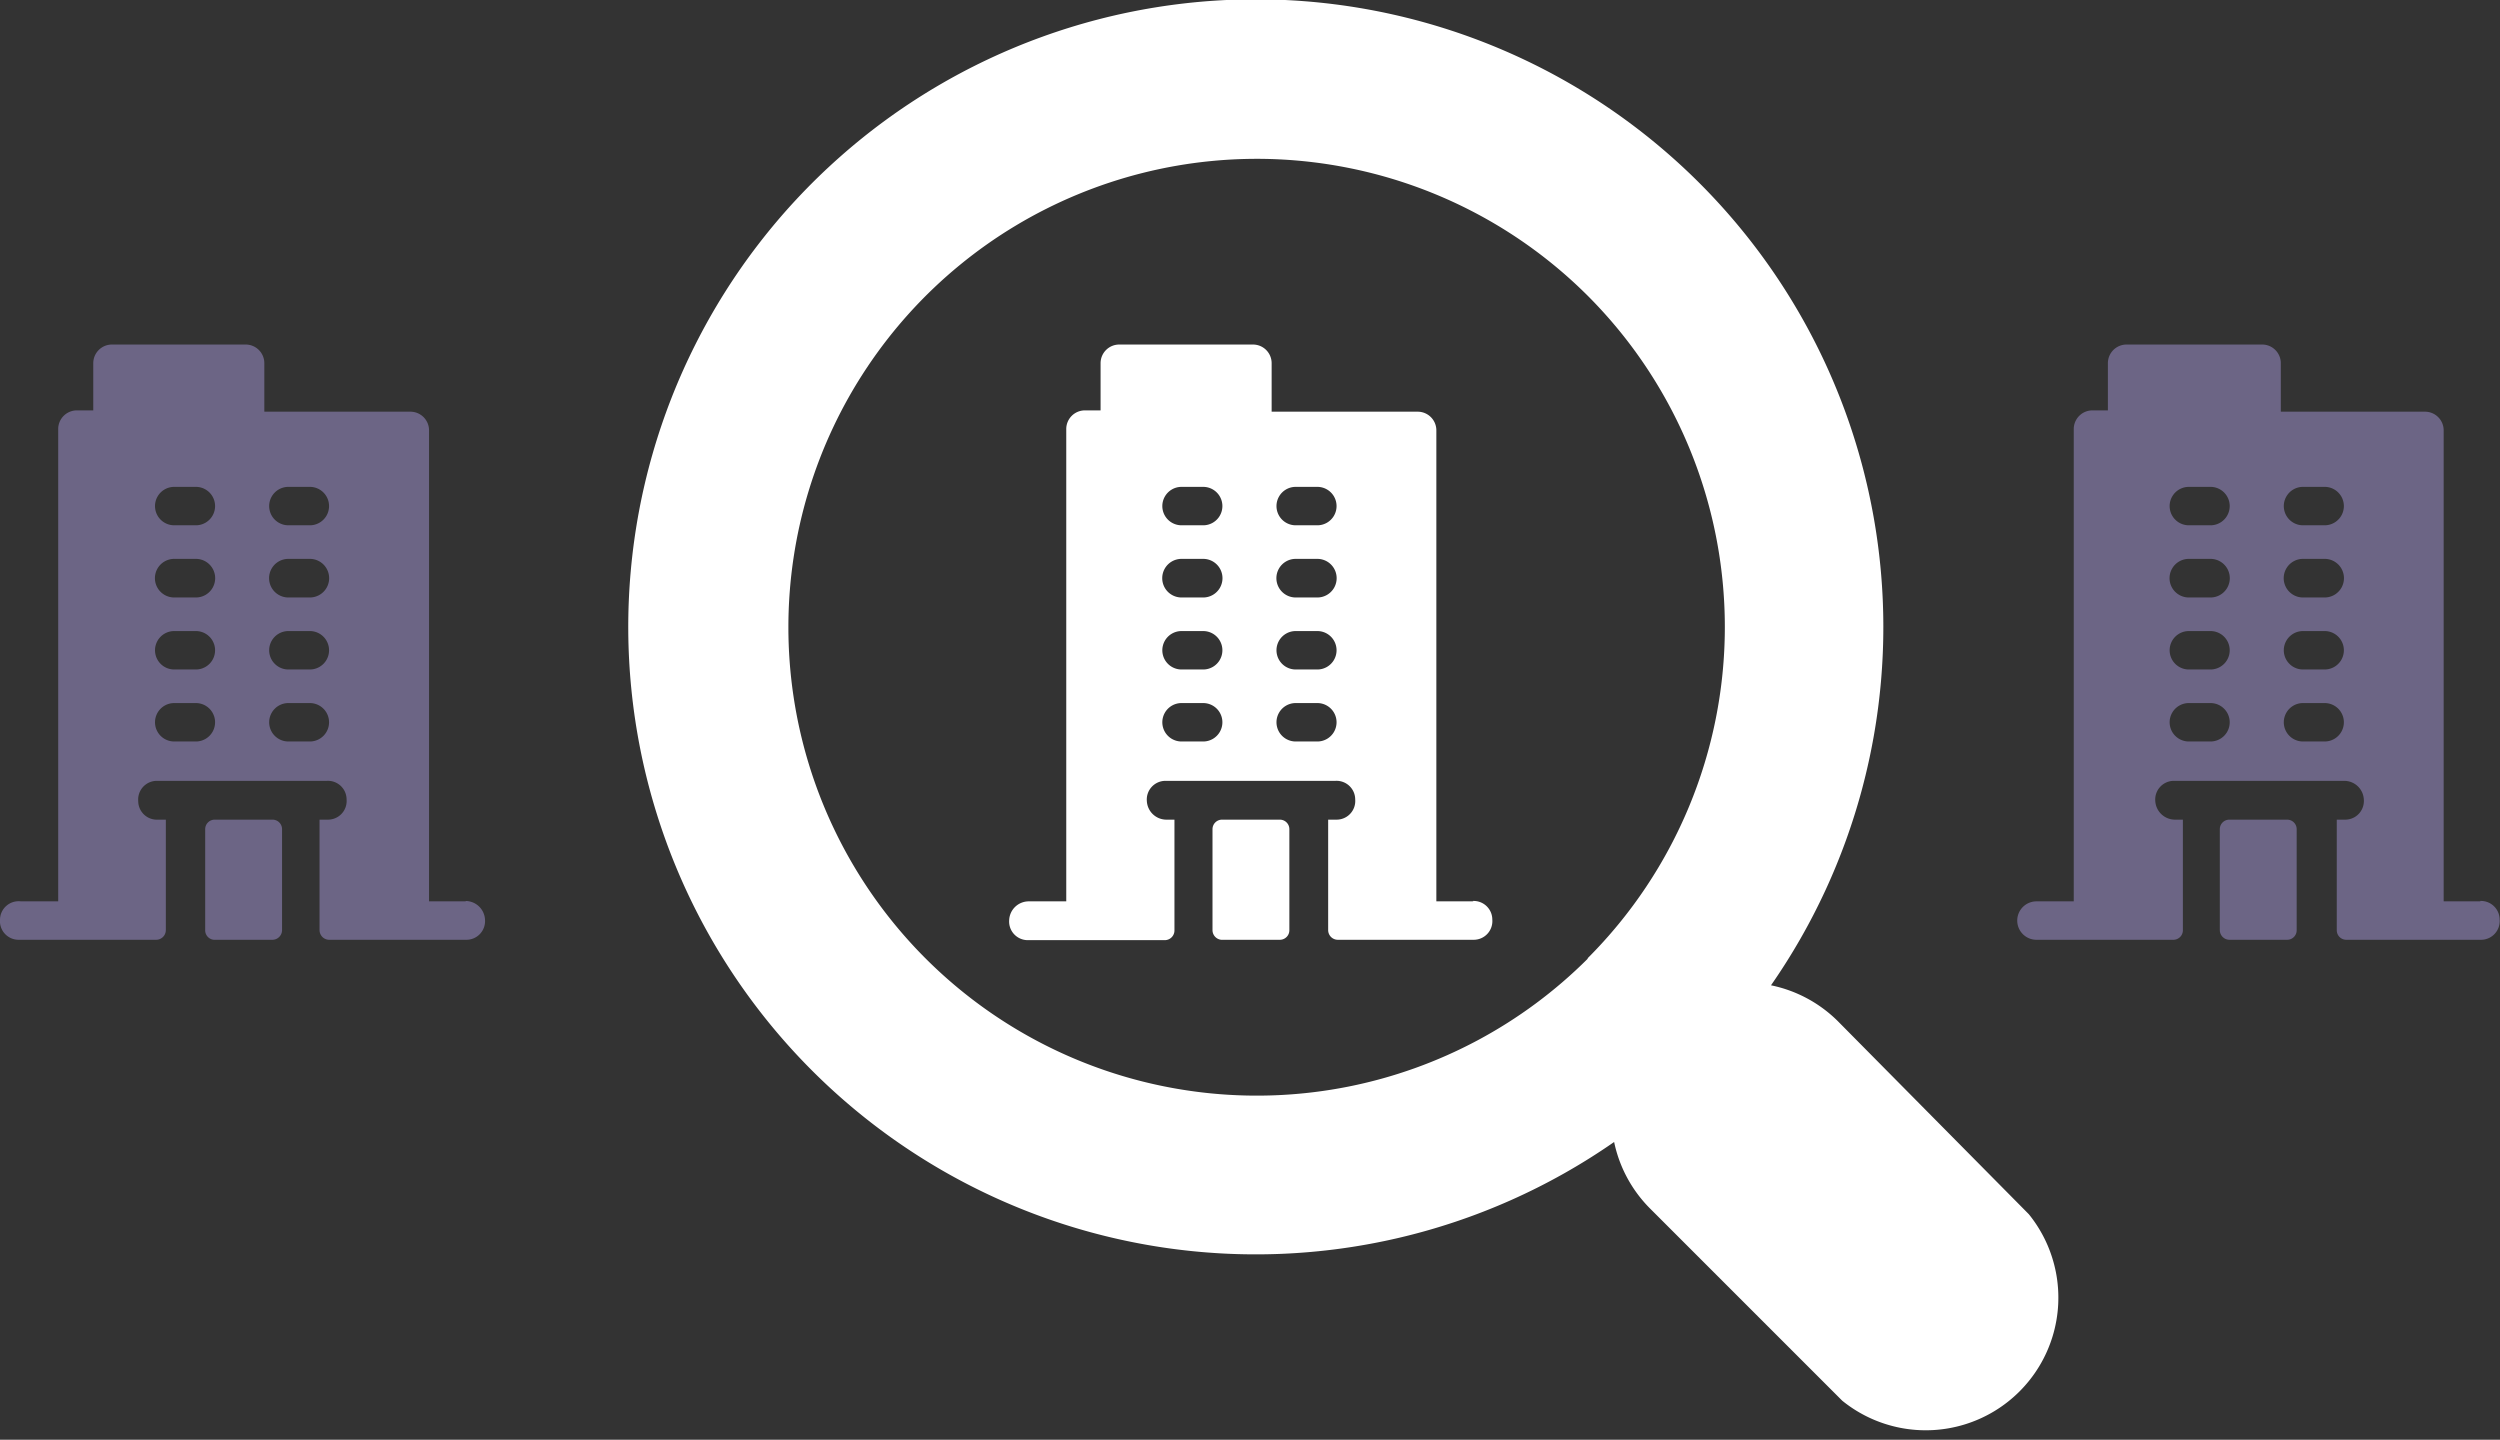
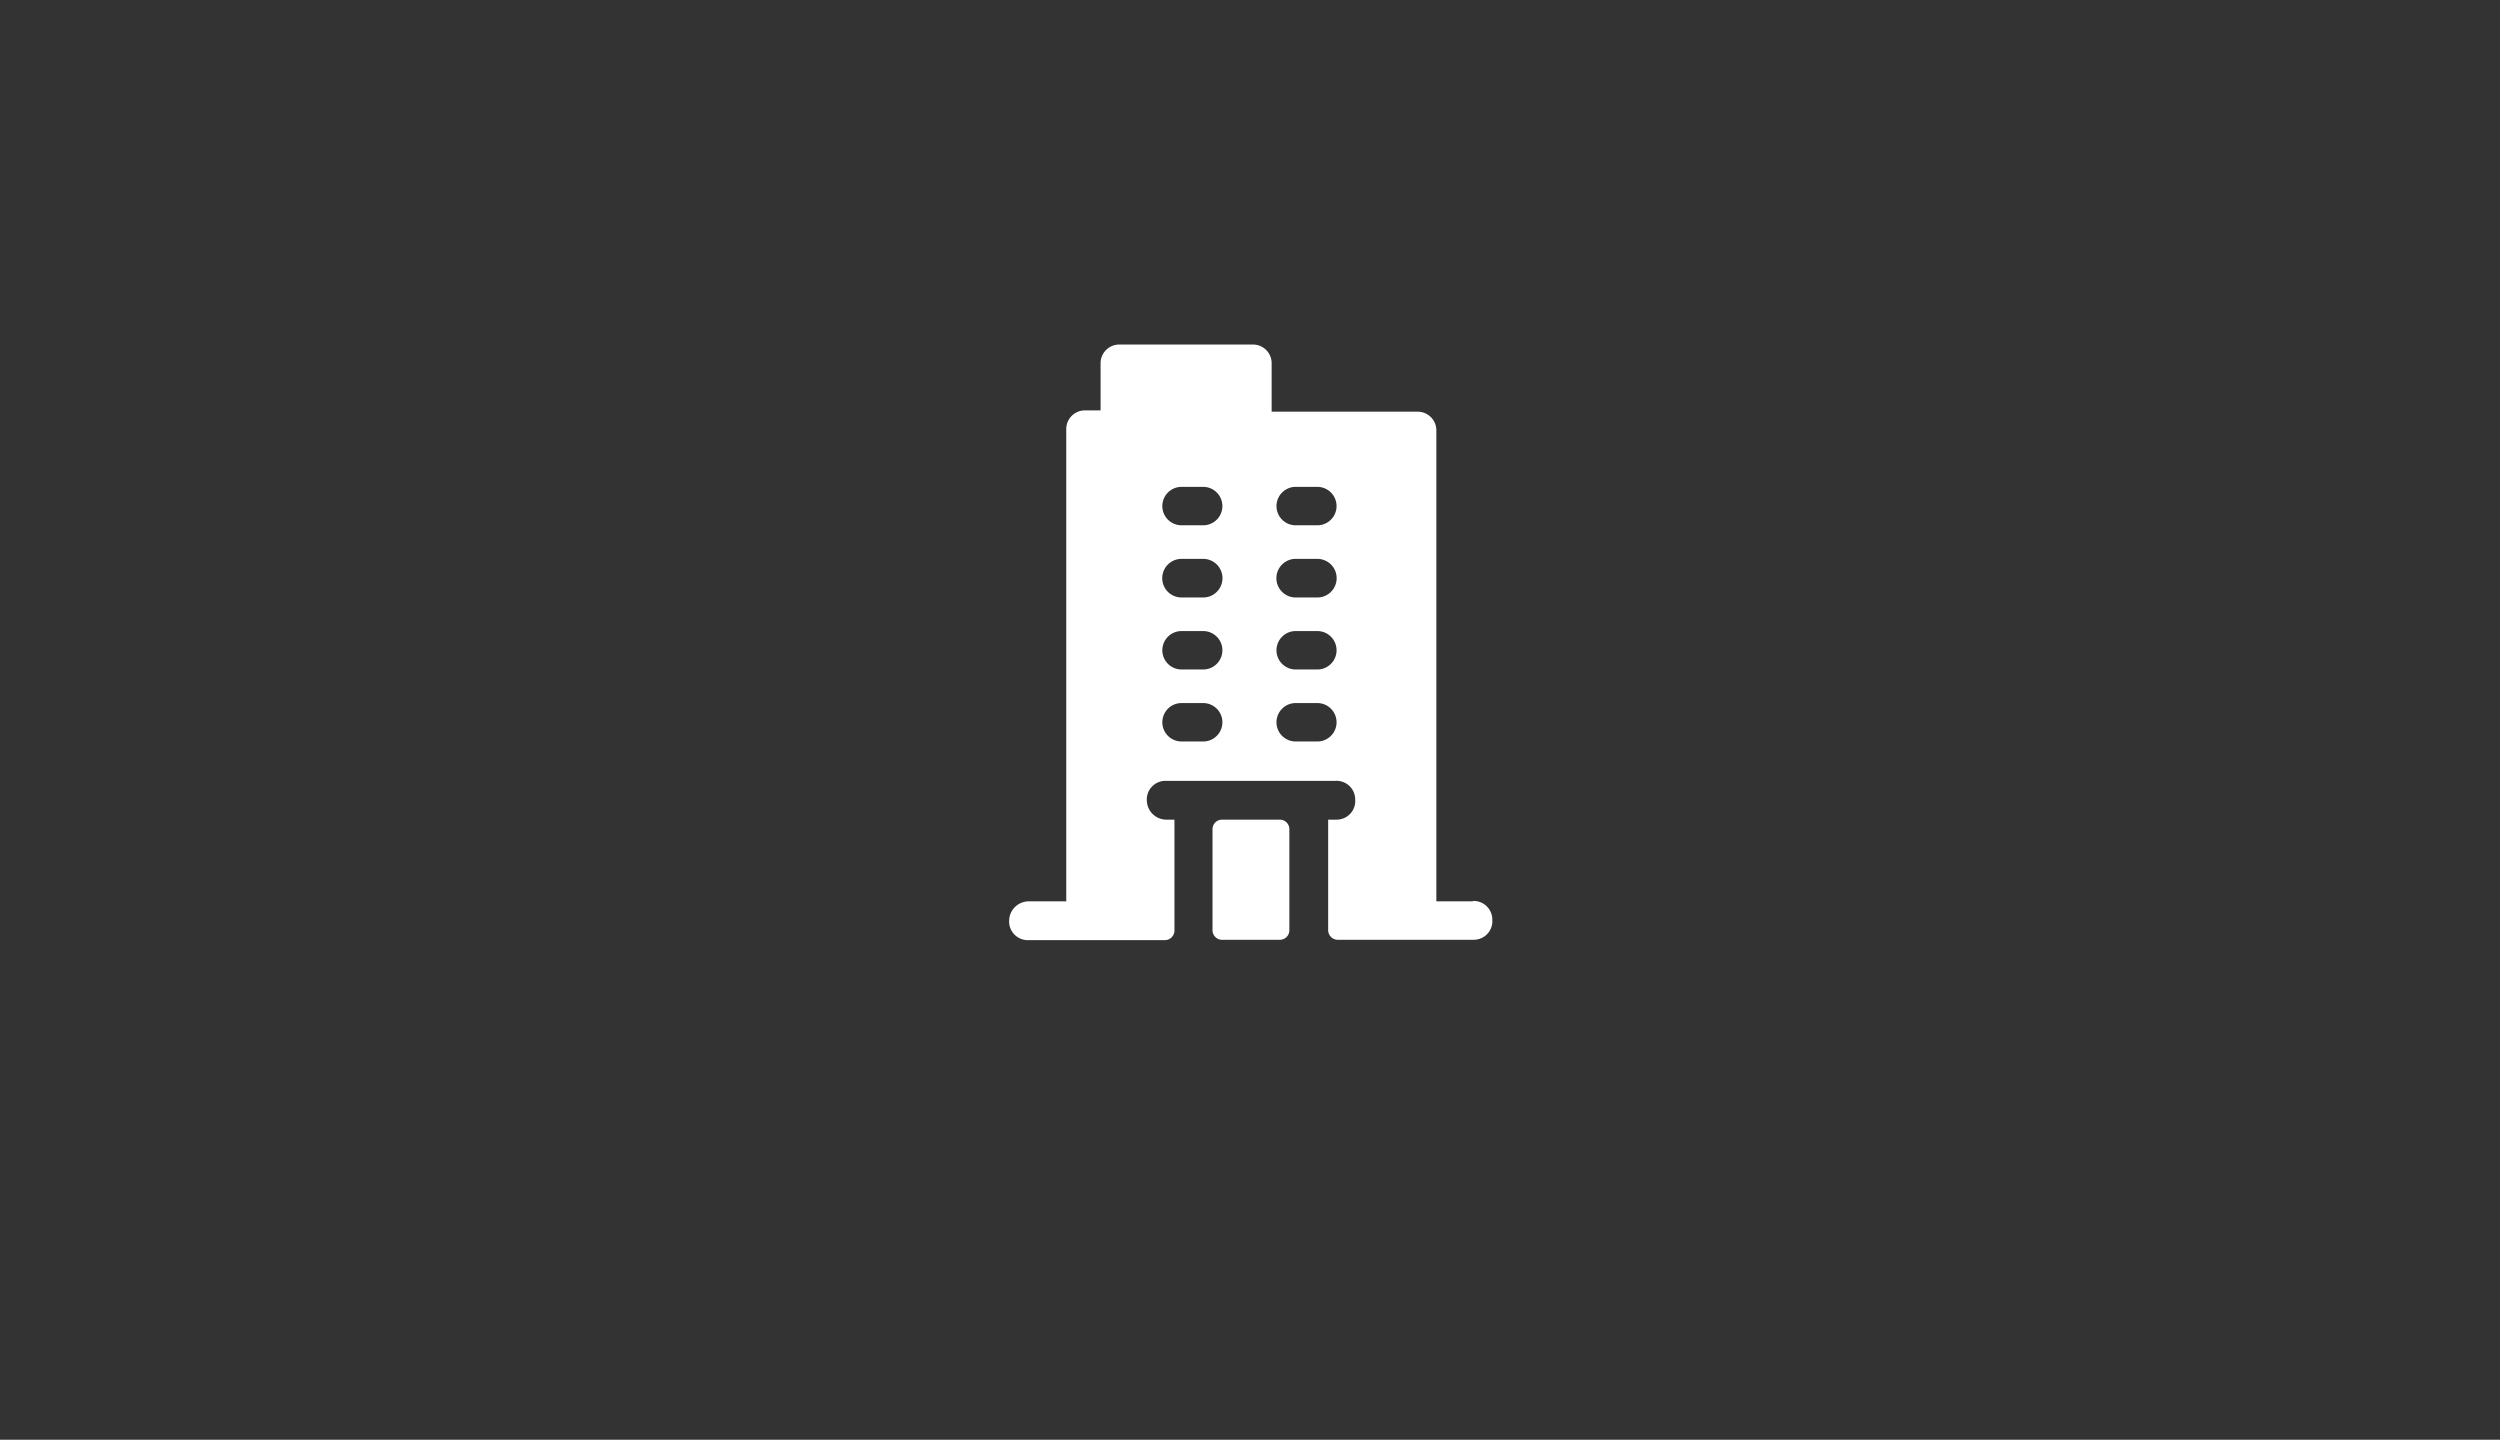
<svg xmlns="http://www.w3.org/2000/svg" viewBox="0 0 134.02 77.18">
  <rect x="0" y="0" width="134.02" height="77.18" fill="#333333" stroke="none" />
  <defs>
    <style>.cls-1{fill:#6c6585;}.cls-2{fill:#fff;}</style>
  </defs>
  <g id="レイヤー_2" data-name="レイヤー 2">
    <g id="レイヤー_1-2" data-name="レイヤー 1">
-       <path class="cls-1" d="M133,48.32h-2V23.07a1,1,0,0,0-1-1h-7.73V19.47a1,1,0,0,0-1-1H114a1,1,0,0,0-1,1V22h-.83a1,1,0,0,0-1,1V48.32h-2a1,1,0,1,0,0,2.06h7.34a.51.51,0,0,0,.51-.52V43.94h-.42a1.06,1.06,0,0,1-1.06-1,1,1,0,0,1,1-1.08h9.12a1.05,1.05,0,0,1,1.06,1,1,1,0,0,1-1,1.08h-.45v5.92a.51.51,0,0,0,.51.52H133a1,1,0,0,0,1-1.08,1,1,0,0,0-1.06-1ZM118.5,39.75h-1.16a1,1,0,0,1,0-2.06h1.16a1,1,0,0,1,0,2.06Zm0-3.86h-1.16a1,1,0,0,1,0-2.06h1.16a1,1,0,0,1,0,2.06Zm0-3.86h-1.16a1,1,0,0,1,0-2.07h1.16a1,1,0,0,1,0,2.07Zm0-3.87h-1.16a1,1,0,0,1,0-2.06h1.16a1,1,0,1,1,0,2.06Zm6.12,11.59h-1.16a1,1,0,1,1,0-2.06h1.16a1,1,0,0,1,0,2.06Zm0-3.86h-1.16a1,1,0,1,1,0-2.06h1.16a1,1,0,0,1,0,2.06Zm0-3.86h-1.16a1,1,0,0,1,0-2.07h1.16a1,1,0,0,1,0,2.07Zm0-3.87h-1.16a1,1,0,1,1,0-2.06h1.16a1,1,0,1,1,0,2.06ZM119,49.86V44.45a.51.51,0,0,1,.52-.51h3.09a.51.51,0,0,1,.51.51v5.41a.51.51,0,0,1-.51.52h-3.09A.52.52,0,0,1,119,49.86Z" />
      <path class="cls-2" d="M79,48.32h-2V23.07a1,1,0,0,0-1-1H68.17V19.47a1,1,0,0,0-1-1H60a1,1,0,0,0-1,1V22h-.84a1,1,0,0,0-1,1V48.32h-2a1.05,1.05,0,0,0-1.06,1,1,1,0,0,0,1,1.08h7.34a.52.52,0,0,0,.52-.52V43.94h-.42a1.05,1.05,0,0,1-1.06-1,1,1,0,0,1,1-1.08h9.11a1,1,0,0,1,1.06,1,1,1,0,0,1-1,1.08h-.45v5.92a.52.52,0,0,0,.52.52H79a1,1,0,0,0,1-1.08,1,1,0,0,0-1.06-1ZM64.5,39.75H63.34a1,1,0,0,1,0-2.06H64.5a1,1,0,0,1,0,2.06Zm0-3.86H63.34a1,1,0,0,1,0-2.06H64.5a1,1,0,0,1,0,2.06Zm0-3.86H63.34a1,1,0,0,1,0-2.07H64.5a1,1,0,0,1,0,2.07Zm0-3.87H63.34a1,1,0,0,1,0-2.06H64.5a1,1,0,1,1,0,2.06Zm6.12,11.59H69.46a1,1,0,0,1,0-2.06h1.16a1,1,0,0,1,0,2.06Zm0-3.86H69.46a1,1,0,0,1,0-2.06h1.16a1,1,0,0,1,0,2.06Zm0-3.86H69.46a1,1,0,0,1,0-2.07h1.16a1,1,0,0,1,0,2.07Zm0-3.87H69.46a1,1,0,1,1,0-2.06h1.16a1,1,0,1,1,0,2.06ZM65,49.86V44.45a.51.51,0,0,1,.52-.51h3.09a.51.51,0,0,1,.51.51v5.41a.51.51,0,0,1-.51.52H65.47A.52.52,0,0,1,65,49.86Z" />
-       <path class="cls-1" d="M25,48.32h-2V23.07a1,1,0,0,0-1-1H14.17V19.47a1,1,0,0,0-1-1H6a1,1,0,0,0-1,1V22H4.12a1,1,0,0,0-1,1V48.32h-2A1,1,0,0,0,0,49.3a1,1,0,0,0,1,1.08H8.37a.52.52,0,0,0,.52-.52V43.94H8.47a1,1,0,0,1-1.06-1,1,1,0,0,1,1-1.08h9.11a1,1,0,0,1,1.06,1,1,1,0,0,1-1,1.08h-.45v5.92a.52.52,0,0,0,.52.52H25a1,1,0,0,0,1-1.08,1.05,1.05,0,0,0-1.06-1ZM10.5,39.75H9.34a1,1,0,1,1,0-2.06H10.5a1,1,0,0,1,0,2.06Zm0-3.86H9.34a1,1,0,1,1,0-2.06H10.5a1,1,0,0,1,0,2.06Zm0-3.86H9.34a1,1,0,0,1,0-2.07H10.5a1,1,0,0,1,0,2.07Zm0-3.87H9.34a1,1,0,0,1,0-2.06H10.5a1,1,0,1,1,0,2.06Zm6.11,11.59H15.46a1,1,0,0,1,0-2.06h1.15a1,1,0,1,1,0,2.06Zm0-3.86H15.46a1,1,0,0,1,0-2.06h1.15a1,1,0,1,1,0,2.06Zm0-3.86H15.46a1,1,0,0,1,0-2.07h1.15a1,1,0,1,1,0,2.07Zm0-3.87H15.46a1,1,0,0,1,0-2.06h1.15a1,1,0,1,1,0,2.06ZM11,49.86V44.45a.51.51,0,0,1,.51-.51h3.09a.51.51,0,0,1,.52.51v5.41a.52.52,0,0,1-.52.52H11.46A.51.51,0,0,1,11,49.86Z" />
-       <path class="cls-2" d="M91.13,9.84a33.64,33.64,0,1,0-4.6,51.38,7.1,7.1,0,0,0,1.93,3.57l10.3,10.3a7.11,7.11,0,0,0,10-10L98.51,54.73a7.11,7.11,0,0,0-3.57-1.91A33.65,33.65,0,0,0,91.13,9.84Zm-6,41.54a25.11,25.11,0,1,1,0-35.51A25.12,25.12,0,0,1,85.1,51.38Z" />
    </g>
  </g>
</svg>